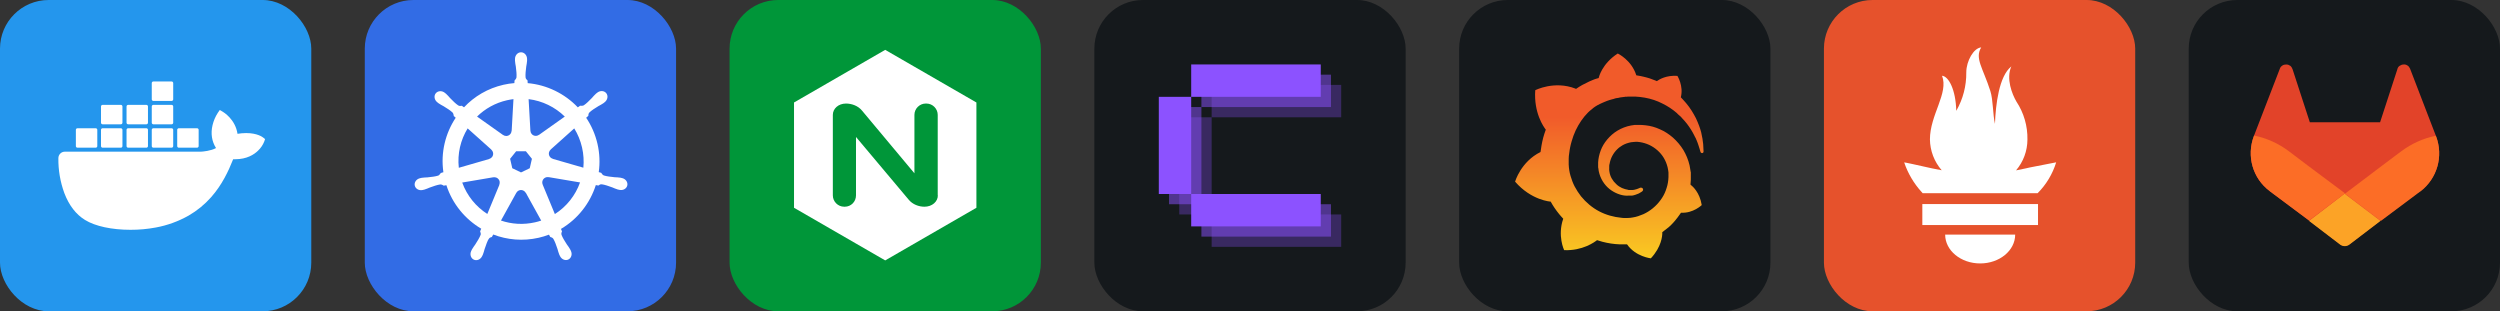
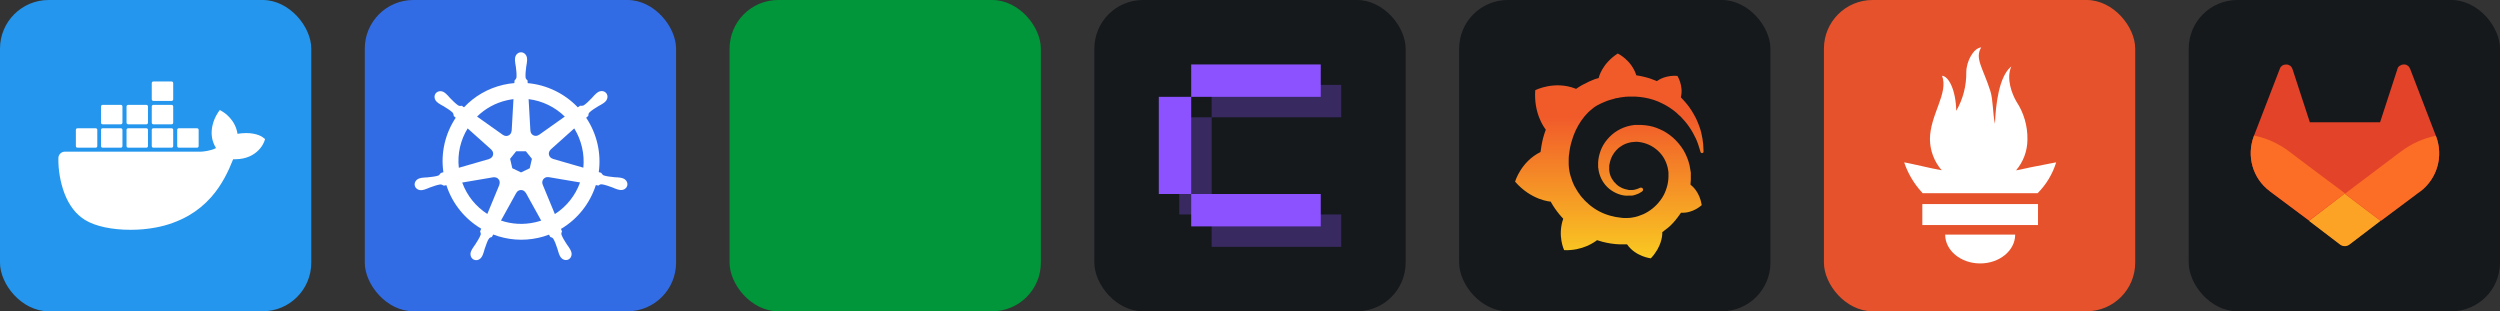
<svg xmlns="http://www.w3.org/2000/svg" width="385.5" height="48" viewBox="0 0 2056 256" fill="none" version="1.1">
  <rect x="0" y="0" width="2056" height="256" fill="#333333" stroke="none" />
  <defs>
    <linearGradient id="icon_4_linearGradient" x1="123.5" y1="250.434" x2="123.5" y2="96.701" gradientUnits="userSpaceOnUse">
      <stop stop-color="#FCEE1F" />
      <stop offset="1" stop-color="#F15B2A" />
    </linearGradient>
  </defs>
  <g transform="translate(0, 0)">
    <svg width="256" height="256" title="Docker" viewBox="0 0 256 256" fill="none">
      <rect width="256" height="256" rx="40" fill="#2496ED" />
      <path d="M147.046 121.464H162.056C162.404 121.464 162.738 121.326 162.985 121.08C163.232 120.835 163.372 120.501 163.373 120.153V106.787C163.373 106.438 163.235 106.103 162.987 105.855C162.74 105.608 162.405 105.47 162.056 105.47H147.046C146.699 105.47 146.365 105.608 146.12 105.853C145.874 106.099 145.736 106.432 145.736 106.78V120.153C145.736 120.876 146.324 121.464 147.046 121.464ZM126.122 83.001H141.125C141.474 83.001 141.809 82.862 142.056 82.615C142.303 82.368 142.442 82.033 142.442 81.684V68.31C142.44 67.962 142.301 67.629 142.054 67.383C141.807 67.138 141.473 67 141.125 67H126.122C125.775 67 125.441 67.138 125.196 67.384C124.95 67.63 124.812 67.963 124.812 68.31V81.684C124.812 82.406 125.393 83.001 126.122 83.001ZM126.122 102.232H141.125C141.473 102.231 141.808 102.091 142.054 101.845C142.301 101.598 142.44 101.264 142.442 100.915V87.549C142.44 87.201 142.301 86.867 142.054 86.622C141.807 86.376 141.473 86.238 141.125 86.238H126.122C125.775 86.238 125.441 86.376 125.196 86.622C124.95 86.868 124.812 87.201 124.812 87.549V100.915C124.812 101.637 125.393 102.225 126.122 102.232ZM105.368 102.232H120.385C120.732 102.229 121.063 102.088 121.307 101.842C121.551 101.595 121.688 101.262 121.688 100.915V87.549C121.688 87.201 121.55 86.868 121.304 86.622C121.058 86.376 120.725 86.238 120.378 86.238H105.375C105.028 86.238 104.694 86.376 104.448 86.622C104.203 86.868 104.065 87.201 104.065 87.549V100.915C104.065 101.637 104.653 102.225 105.375 102.232M84.38 102.232H99.39C99.738 102.231 100.071 102.091 100.317 101.844C100.562 101.597 100.7 101.263 100.7 100.915V87.549C100.7 87.201 100.562 86.868 100.316 86.622C100.071 86.376 99.737 86.238 99.39 86.238H84.38C84.032 86.238 83.698 86.376 83.451 86.622C83.204 86.867 83.064 87.201 83.063 87.549V100.915C83.063 101.637 83.658 102.225 84.38 102.232ZM126.122 121.464H141.125C141.473 121.464 141.807 121.326 142.054 121.08C142.301 120.835 142.44 120.501 142.442 120.153V106.787C142.442 106.438 142.303 106.103 142.056 105.855C141.809 105.608 141.474 105.47 141.125 105.47H126.122C125.775 105.47 125.441 105.608 125.196 105.853C124.95 106.099 124.812 106.432 124.812 106.78V120.153C124.812 120.876 125.393 121.464 126.122 121.464ZM105.368 121.464H120.385C120.731 121.462 121.062 121.323 121.307 121.077C121.551 120.832 121.688 120.5 121.688 120.153V106.787C121.689 106.615 121.656 106.444 121.591 106.285C121.526 106.126 121.43 105.981 121.309 105.858C121.188 105.736 121.044 105.639 120.886 105.572C120.727 105.505 120.557 105.47 120.385 105.47H105.368C105.022 105.471 104.69 105.61 104.446 105.856C104.202 106.101 104.065 106.434 104.065 106.78V120.153C104.065 120.876 104.653 121.464 105.375 121.464M84.38 121.464H99.39C99.737 121.464 100.071 121.326 100.316 121.08C100.562 120.834 100.7 120.501 100.7 120.153V106.787C100.701 106.615 100.668 106.444 100.603 106.285C100.538 106.126 100.442 105.981 100.321 105.858C100.2 105.736 100.056 105.639 99.898 105.572C99.739 105.505 99.569 105.47 99.397 105.47H84.38C84.031 105.47 83.696 105.608 83.448 105.855C83.201 106.103 83.063 106.438 83.063 106.787V120.153C83.063 120.876 83.658 121.464 84.38 121.464ZM63.697 121.464H78.713C79.06 121.462 79.391 121.323 79.635 121.077C79.88 120.832 80.017 120.5 80.017 120.153V106.787C80.018 106.615 79.985 106.444 79.92 106.285C79.855 106.126 79.759 105.981 79.638 105.858C79.517 105.736 79.373 105.639 79.214 105.572C79.056 105.505 78.885 105.47 78.713 105.47H63.697C63.35 105.471 63.019 105.61 62.775 105.856C62.531 106.101 62.393 106.434 62.393 106.78V120.153C62.393 120.876 62.967 121.464 63.697 121.464ZM216.321 113.049C215.861 112.687 211.561 109.436 202.48 109.436C200.086 109.443 197.692 109.649 195.326 110.052C193.57 98.011 183.618 92.132 183.171 91.877L180.735 90.467L179.134 92.783C177.122 95.886 175.663 99.314 174.799 102.912C173.17 109.783 174.161 116.243 177.653 121.761C173.439 124.113 166.674 124.687 165.3 124.736H53.32C51.914 124.738 50.566 125.296 49.57 126.289C48.575 127.282 48.013 128.629 48.007 130.035C47.876 139.844 49.537 149.595 52.909 158.807C56.769 168.922 62.507 176.374 69.98 180.935C78.338 186.057 91.938 188.989 107.344 188.989C114.307 189.01 121.249 188.38 128.098 187.105C137.61 185.358 146.763 182.032 155.178 177.266C162.12 173.25 168.353 168.143 173.665 162.136C182.534 152.092 187.818 140.907 191.749 130.97H193.315C203.033 130.97 209.004 127.081 212.298 123.822C214.487 121.747 216.194 119.218 217.306 116.413L218 114.373L216.321 113.049Z" fill="white" />
    </svg>
  </g>
  <g transform="translate(300, 0)">
    <svg width="256" height="256" title="Kubernetes" viewBox="0 0 256 256" fill="none">
      <rect width="256" height="256" rx="40" fill="#326CE5" />
      <path d="M128.495 43C125.752 43 123.527 45.471 123.528 48.519C123.528 48.566 123.537 48.611 123.538 48.657C123.534 49.071 123.514 49.57 123.528 49.931C123.593 51.689 123.976 53.034 124.207 54.654C124.625 58.12 124.975 60.994 124.759 63.665C124.549 64.672 123.807 65.593 123.146 66.233L123.029 68.335C120.048 68.582 117.047 69.034 114.05 69.714C101.152 72.643 90.048 79.286 81.594 88.256C81.045 87.882 80.085 87.194 79.8 86.983C78.913 87.102 78.017 87.376 76.849 86.696C74.626 85.2 72.602 83.134 70.152 80.646C69.03 79.456 68.217 78.323 66.883 77.176C66.58 76.915 66.118 76.563 65.779 76.295C64.737 75.463 63.507 75.03 62.319 74.989C60.792 74.937 59.322 75.534 58.36 76.74C56.65 78.885 57.198 82.164 59.581 84.064C59.605 84.083 59.631 84.098 59.655 84.117C59.983 84.382 60.384 84.723 60.685 84.945C62.1 85.99 63.393 86.525 64.803 87.354C67.774 89.189 70.236 90.71 72.19 92.544C72.953 93.357 73.086 94.79 73.188 95.41L74.78 96.832C66.257 109.658 62.313 125.5 64.644 141.642L62.563 142.247C62.015 142.955 61.24 144.069 60.43 144.402C57.874 145.207 54.998 145.503 51.525 145.867C49.895 146.002 48.488 145.921 46.76 146.249C46.379 146.321 45.849 146.459 45.433 146.557C45.419 146.559 45.405 146.564 45.391 146.567C45.368 146.572 45.338 146.583 45.316 146.588C42.389 147.296 40.508 149.987 41.113 152.638C41.719 155.29 44.579 156.903 47.524 156.268C47.545 156.263 47.576 156.262 47.598 156.257C47.632 156.25 47.661 156.234 47.694 156.225C48.104 156.135 48.619 156.035 48.978 155.939C50.677 155.484 51.908 154.815 53.436 154.23C56.722 153.051 59.444 152.067 62.096 151.683C63.204 151.596 64.371 152.366 64.951 152.691L67.117 152.32C72.099 167.767 82.541 180.253 95.763 188.087L94.86 190.253C95.186 191.093 95.544 192.231 95.302 193.061C94.338 195.561 92.686 198.2 90.806 201.142C89.895 202.501 88.964 203.556 88.142 205.112C87.945 205.484 87.695 206.056 87.505 206.449C86.229 209.18 87.165 212.326 89.617 213.507C92.085 214.695 95.148 213.442 96.474 210.705C96.476 210.701 96.482 210.698 96.484 210.694C96.486 210.691 96.483 210.687 96.484 210.684C96.673 210.296 96.941 209.786 97.1 209.421C97.804 207.808 98.038 206.427 98.533 204.867C99.847 201.566 100.569 198.102 102.378 195.944C102.874 195.353 103.681 195.126 104.519 194.901L105.644 192.864C117.17 197.288 130.073 198.475 142.961 195.549C145.901 194.881 148.74 194.017 151.484 192.98C151.8 193.541 152.388 194.619 152.545 194.891C153.396 195.168 154.325 195.311 155.082 196.43C156.435 198.742 157.361 201.478 158.489 204.783C158.984 206.342 159.228 207.724 159.932 209.336C160.093 209.703 160.359 210.22 160.548 210.609C161.871 213.355 164.943 214.613 167.415 213.422C169.867 212.241 170.804 209.095 169.527 206.364C169.337 205.971 169.076 205.399 168.879 205.027C168.058 203.471 167.126 202.427 166.215 201.068C164.335 198.126 162.775 195.682 161.811 193.182C161.408 191.892 161.879 191.091 162.193 190.253C162.005 190.037 161.602 188.819 161.365 188.247C175.106 180.133 185.241 167.182 190 152.224C190.643 152.325 191.76 152.523 192.123 152.596C192.87 152.103 193.557 151.46 194.904 151.566C197.556 151.95 200.278 152.935 203.564 154.113C205.092 154.699 206.323 155.378 208.022 155.833C208.381 155.929 208.896 156.019 209.306 156.109C209.339 156.117 209.369 156.133 209.402 156.141C209.424 156.146 209.455 156.146 209.476 156.151C212.422 156.785 215.282 155.173 215.887 152.521C216.492 149.87 214.612 147.178 211.684 146.472C211.258 146.375 210.654 146.21 210.24 146.132C208.512 145.805 207.105 145.885 205.475 145.75C202.002 145.386 199.126 145.09 196.57 144.285C195.528 143.881 194.787 142.641 194.426 142.131L192.42 141.547C193.46 134.023 193.18 126.192 191.38 118.356C189.564 110.448 186.353 103.215 182.072 96.843C182.587 96.375 183.558 95.514 183.834 95.261C183.914 94.37 183.845 93.436 184.768 92.449C186.721 90.614 189.184 89.093 192.155 87.259C193.565 86.429 194.868 85.894 196.284 84.849C196.604 84.613 197.041 84.239 197.377 83.968C199.759 82.068 200.308 78.79 198.597 76.645C196.887 74.501 193.572 74.299 191.189 76.199C190.85 76.468 190.39 76.818 190.085 77.08C188.752 78.227 187.928 79.361 186.806 80.551C184.356 83.039 182.331 85.115 180.109 86.611C179.145 87.172 177.734 86.978 177.094 86.94L175.205 88.288C164.432 76.992 149.765 69.769 133.971 68.366C133.927 67.705 133.869 66.508 133.855 66.148C133.208 65.529 132.427 65.001 132.231 63.665C132.015 60.994 132.375 58.12 132.793 54.654C133.024 53.034 133.407 51.689 133.473 49.931C133.487 49.531 133.464 48.951 133.462 48.519C133.462 45.471 131.238 43 128.495 43ZM122.275 81.527L120.8 107.584L120.694 107.637C120.595 109.968 118.676 111.829 116.321 111.829C115.356 111.829 114.466 111.519 113.742 110.99L113.699 111.012L92.334 95.866C98.901 89.409 107.3 84.638 116.979 82.44C118.747 82.038 120.515 81.741 122.275 81.527ZM134.725 81.527C146.026 82.917 156.477 88.034 164.485 95.877L143.258 110.927L143.184 110.895C141.3 112.271 138.645 111.93 137.177 110.088C136.575 109.334 136.259 108.447 136.221 107.552L136.2 107.541L134.725 81.527ZM84.587 105.599L104.094 123.048L104.073 123.154C105.834 124.684 106.093 127.341 104.625 129.182C104.023 129.936 103.218 130.442 102.354 130.679L102.332 130.764L77.327 137.981C76.054 126.343 78.797 115.03 84.587 105.599ZM172.265 105.609C175.164 110.307 177.358 115.555 178.665 121.243C179.956 126.864 180.28 132.474 179.748 137.896L154.615 130.657L154.594 130.551C152.343 129.936 150.96 127.647 151.484 125.351C151.698 124.41 152.198 123.614 152.874 123.026L152.864 122.973L172.265 105.609ZM124.493 124.395H132.486L137.453 130.604L135.67 138.352L128.495 141.802L121.299 138.342L119.516 130.594L124.493 124.395ZM150.115 145.644C150.454 145.627 150.792 145.657 151.123 145.718L151.165 145.665L177.031 150.038C173.245 160.673 166.002 169.886 156.324 176.052L146.283 151.8L146.315 151.757C145.393 149.614 146.316 147.101 148.438 146.079C148.981 145.817 149.549 145.672 150.115 145.644ZM106.673 145.75C108.647 145.778 110.418 147.148 110.876 149.157C111.091 150.097 110.987 151.029 110.632 151.853L110.706 151.948L100.772 175.956C91.484 169.996 84.086 161.072 80.129 150.123L105.771 145.771L105.814 145.824C106.1 145.771 106.391 145.746 106.673 145.75ZM128.336 156.268C129.023 156.243 129.721 156.384 130.384 156.703C131.253 157.122 131.925 157.781 132.348 158.571H132.443L145.084 181.411C143.443 181.961 141.757 182.431 140.032 182.823C130.364 185.018 120.727 184.353 112.001 181.38L124.61 158.582H124.631C125.388 157.167 126.823 156.324 128.336 156.268Z" fill="white" />
    </svg>
  </g>
  <g transform="translate(600, 0)">
    <svg width="256" height="256" title="NGINX" viewBox="0 0 256 256" fill="none">
      <rect width="256" height="256" rx="40" fill="#009639" />
-       <path d="M128 41L53 84.29V170.87L128 214.16L203 170.87V84.29L128 41ZM171.29 160.697C171.29 165.784 166.629 170.004 160.258 170.004C155.706 170.004 150.511 168.165 147.264 164.16L103.974 112.638V160.69C103.974 165.892 99.862 169.997 94.782 169.997H94.234C89.032 169.997 84.926 165.668 84.926 160.69V94.463C84.926 89.377 89.472 85.156 95.749 85.156C100.41 85.156 105.706 86.996 108.952 91L152.026 142.522V94.463C152.026 89.261 156.355 85.156 161.333 85.156H161.874C167.069 85.156 171.182 89.485 171.182 94.463V160.697H171.29Z" fill="white" />
    </svg>
  </g>
  <g transform="translate(900, 0)">
    <svg width="256" height="256" title="Coolify" viewBox="0 0 256 256" fill="none" id="coolify">
      <style>
#coolify {
    rect {fill: #15191C}

    @media (prefers-color-scheme: light) {
        rect {fill: #F4F2ED}
    }
}
</style>
      <rect width="256" height="256" rx="40" fill="#15191C" />
      <path d="M96.454 96.454H69.817V176.363H96.454V96.454ZM96.454 203H203V176.363H96.454V203ZM96.454 96.454H203V69.817H96.454V96.454Z" fill="#8C52FF" fill-opacity="0.302" />
-       <path d="M88.045 88.045H61.408V167.955H88.045V88.045ZM88.045 194.592H194.592V167.955H88.045V194.592ZM88.045 88.045H194.592V61.408H88.045V88.045Z" fill="#8C52FF" fill-opacity="0.502" />
      <path d="M79.637 79.637H53V159.546H79.637V79.637ZM79.637 186.183H186.183V159.546H79.637V186.183ZM79.637 79.637H186.183V53H79.637V79.637Z" fill="#8C52FF" />
    </svg>
  </g>
  <g transform="translate(1200, 0)">
    <svg width="256" height="256" title="Grafana" viewBox="0 0 256 256" fill="none" id="grafana">
      <style>
#grafana {
    rect {fill: #15191C}

    @media (prefers-color-scheme: light) {
        rect {fill: #F4F2ED}
    }
}
</style>
      <rect width="256" height="256" rx="40" fill="#15191C" />
      <path d="M200.701 118.585C200.402 115.745 199.954 112.457 199.057 108.87C198.16 105.283 196.665 101.396 194.722 97.211C192.63 93.175 190.089 88.841 186.651 84.805C185.306 83.161 183.811 81.666 182.316 80.022C184.708 70.606 179.476 62.385 179.476 62.385C170.359 61.787 164.679 65.225 162.586 66.719C162.287 66.57 161.839 66.42 161.54 66.271C160.045 65.673 158.401 65.075 156.757 64.477C155.113 64.029 153.469 63.431 151.824 63.132C150.18 62.684 148.387 62.385 146.593 62.086C146.294 62.086 145.995 61.936 145.696 61.936C141.81 49.381 130.45 44 130.45 44C117.446 52.37 114.905 63.581 114.905 63.581C114.905 63.581 114.905 63.88 114.756 64.178C114.009 64.328 113.411 64.627 112.663 64.776C111.767 65.075 110.72 65.374 109.824 65.823C108.927 66.271 107.88 66.57 106.984 67.018C105.041 67.915 103.247 68.812 101.304 69.858C99.51 70.904 97.716 71.951 96.072 73.147C95.773 72.997 95.624 72.848 95.624 72.848C78.136 66.121 62.591 74.193 62.591 74.193C61.246 92.877 69.616 104.535 71.26 106.628C70.812 107.824 70.513 108.87 70.065 110.066C68.719 114.251 67.823 118.585 67.225 123.069C67.075 123.667 67.075 124.415 66.926 125.013C50.783 132.934 46 149.376 46 149.376C59.452 164.921 75.296 165.818 75.296 165.818C77.239 169.405 79.631 172.843 82.172 175.982C83.218 177.327 84.414 178.523 85.609 179.868C80.677 193.918 86.357 205.726 86.357 205.726C101.453 206.324 111.318 199.149 113.411 197.505C114.905 197.954 116.4 198.402 117.895 198.851C122.528 200.046 127.311 200.794 131.945 200.943C133.141 200.943 134.337 200.943 135.532 200.943H136.13H136.579H137.326H138.073C145.098 211.107 157.654 212.452 157.654 212.452C166.473 203.036 167.07 193.918 167.07 191.825C167.07 191.825 167.07 191.825 167.07 191.676C167.07 191.527 167.07 191.377 167.07 191.377C167.07 191.228 167.07 191.078 167.07 190.929C168.864 189.583 170.658 188.238 172.451 186.743C176.039 183.605 179.028 179.868 181.718 175.982C182.017 175.683 182.167 175.234 182.466 174.935C192.48 175.533 199.505 168.658 199.505 168.658C197.861 158.195 191.882 153.113 190.687 152.216C190.687 152.216 190.687 152.216 190.537 152.067L190.388 151.917L190.238 151.768C190.238 151.17 190.388 150.572 190.388 149.824C190.537 148.629 190.537 147.582 190.537 146.387V145.49V145.041V144.892C190.537 144.593 190.537 144.743 190.537 144.593V143.846V142.949C190.537 142.65 190.537 142.351 190.537 142.052C190.537 141.753 190.537 141.454 190.388 141.155L190.238 140.258L190.089 139.362C189.939 138.166 189.64 137.12 189.491 135.924C188.445 131.44 186.651 127.105 184.409 123.368C182.017 119.482 179.177 116.194 175.889 113.204C172.601 110.365 169.013 107.973 165.127 106.329C161.241 104.535 157.355 103.489 153.319 103.041C151.376 102.742 149.284 102.742 147.34 102.742H146.593H146.444H146.145H145.846H145.098C144.799 102.742 144.5 102.742 144.351 102.742C143.305 102.891 142.258 103.04 141.362 103.19C137.326 103.937 133.589 105.432 130.301 107.375C127.013 109.318 124.173 111.859 121.781 114.699C119.39 117.539 117.596 120.528 116.4 123.817C115.204 126.956 114.457 130.393 114.308 133.532C114.308 134.28 114.308 135.176 114.308 135.924C114.308 136.073 114.308 136.372 114.308 136.522V137.12C114.308 137.568 114.308 137.867 114.457 138.315C114.607 139.959 114.905 141.454 115.354 142.949C116.251 145.938 117.596 148.629 119.39 151.02C121.183 153.412 123.126 155.205 125.368 156.7C127.61 158.195 129.852 159.241 132.244 159.988C134.635 160.736 136.878 161.035 138.97 160.885C139.269 160.885 139.568 160.885 139.717 160.885C139.867 160.885 140.016 160.885 140.166 160.885C140.315 160.885 140.465 160.885 140.614 160.885C140.913 160.885 141.063 160.885 141.362 160.885H141.511H141.661C141.81 160.885 141.959 160.885 142.109 160.885C142.408 160.885 142.707 160.736 142.856 160.736C143.155 160.736 143.305 160.586 143.604 160.586C144.052 160.437 144.65 160.287 145.098 160.138C145.995 159.839 146.892 159.391 147.789 159.092C148.686 158.643 149.433 158.195 150.031 157.746C150.18 157.597 150.479 157.447 150.629 157.298C151.376 156.7 151.526 155.654 150.928 154.906C150.33 154.309 149.433 154.159 148.686 154.458C148.536 154.608 148.387 154.608 148.088 154.757C147.49 155.056 146.743 155.355 146.145 155.504C145.397 155.654 144.65 155.953 143.903 156.102C143.454 156.102 143.155 156.252 142.707 156.252C142.557 156.252 142.258 156.252 142.109 156.252C141.959 156.252 141.661 156.252 141.511 156.252C141.362 156.252 141.063 156.252 140.913 156.252C140.614 156.252 140.465 156.252 140.166 156.252H140.016H139.867C139.717 156.252 139.717 156.252 139.568 156.252C139.419 156.252 139.12 156.252 138.97 156.102C137.326 155.803 135.532 155.355 133.888 154.608C132.244 153.86 130.6 152.814 129.255 151.469C127.76 150.123 126.564 148.629 125.518 146.835C124.472 145.041 123.874 143.098 123.575 141.155C123.425 140.109 123.276 139.063 123.425 138.016C123.425 137.717 123.425 137.419 123.425 137.12V136.97V136.821C123.425 136.671 123.425 136.522 123.425 136.372C123.425 135.774 123.575 135.326 123.724 134.728C124.472 130.244 126.714 125.909 130.151 122.621C131.048 121.724 131.945 120.977 132.991 120.379C134.038 119.632 135.084 119.034 136.13 118.585C137.176 118.137 138.372 117.689 139.568 117.39C140.764 117.091 141.959 116.792 143.155 116.792C143.753 116.792 144.351 116.642 144.949 116.642C145.098 116.642 145.248 116.642 145.397 116.642H145.846H146.145H146.294H146.743C148.088 116.792 149.433 116.941 150.629 117.24C153.17 117.838 155.711 118.735 158.102 120.08C162.885 122.77 166.921 126.806 169.312 131.739C170.508 134.13 171.405 136.821 171.853 139.661C172.003 140.408 172.003 141.006 172.152 141.753V142.202V142.65C172.152 142.799 172.152 142.949 172.152 143.098C172.152 143.248 172.152 143.397 172.152 143.547V143.995V144.444C172.152 144.743 172.152 145.34 172.152 145.639C172.152 146.387 172.003 147.134 172.003 147.881C171.853 148.629 171.853 149.376 171.704 150.123C171.554 150.871 171.405 151.618 171.256 152.365C170.957 153.86 170.359 155.205 169.91 156.7C168.864 159.54 167.369 162.23 165.576 164.622C161.988 169.554 157.056 173.59 151.526 176.131C148.686 177.327 145.846 178.373 142.856 178.822C141.362 179.121 139.867 179.27 138.372 179.27H138.073H137.774H137.326H136.579H136.13H135.981C135.233 179.27 134.337 179.27 133.589 179.121C130.301 178.822 127.162 178.224 124.023 177.327C120.884 176.43 117.895 175.234 115.055 173.74C109.375 170.75 104.293 166.416 100.257 161.483C98.314 158.942 96.521 156.252 95.026 153.412C93.531 150.572 92.485 147.582 91.588 144.593C90.691 141.604 90.243 138.465 90.094 135.326V134.728V134.579V134.429V134.13V133.682V133.532V133.383V133.084V132.337V132.187V131.888C90.094 131.44 90.094 131.141 90.094 130.692C90.094 129.198 90.243 127.554 90.542 125.909C90.691 124.265 90.99 122.77 91.289 121.126C91.588 119.482 92.037 117.987 92.485 116.343C93.382 113.204 94.428 110.215 95.773 107.375C98.464 101.695 101.902 96.613 105.937 92.578C106.984 91.531 108.03 90.635 109.226 89.738C109.674 89.289 110.72 88.392 111.916 87.645C113.112 86.898 114.308 86.15 115.653 85.553C116.251 85.254 116.849 84.955 117.596 84.656C117.895 84.506 118.194 84.357 118.642 84.207C118.941 84.058 119.24 83.908 119.689 83.759C121.034 83.161 122.379 82.713 123.724 82.264C124.023 82.115 124.472 82.115 124.77 81.965C125.069 81.816 125.518 81.816 125.817 81.666C126.564 81.517 127.162 81.367 127.909 81.069C128.208 80.919 128.657 80.919 128.956 80.769C129.255 80.769 129.703 80.62 130.002 80.62C130.301 80.62 130.749 80.471 131.048 80.471L131.646 80.321L132.244 80.172C132.543 80.172 132.991 80.022 133.29 80.022C133.739 80.022 134.038 79.873 134.486 79.873C134.785 79.873 135.383 79.723 135.682 79.723C135.981 79.723 136.13 79.723 136.429 79.574H136.878H137.176H137.475C137.924 79.574 138.223 79.574 138.671 79.424H139.269H139.419H139.717C140.016 79.424 140.465 79.424 140.764 79.424C142.109 79.424 143.454 79.424 144.799 79.424C147.49 79.574 150.18 79.873 152.721 80.321C157.803 81.218 162.736 82.862 167.07 85.104C171.405 87.197 175.441 89.887 178.729 92.727C178.878 92.877 179.177 93.026 179.327 93.325C179.476 93.474 179.775 93.624 179.925 93.923C180.373 94.222 180.672 94.67 181.121 94.969C181.569 95.268 181.868 95.716 182.316 96.015C182.615 96.464 183.064 96.763 183.363 97.211C184.857 98.706 186.203 100.35 187.398 101.845C189.79 104.984 191.733 108.122 193.228 111.112C193.377 111.261 193.377 111.411 193.527 111.71C193.676 111.859 193.676 112.009 193.825 112.308C193.975 112.607 194.124 113.055 194.423 113.354C194.573 113.653 194.722 114.101 194.872 114.4C195.021 114.699 195.171 115.148 195.32 115.446C195.918 116.792 196.366 118.137 196.815 119.482C197.562 121.575 198.011 123.368 198.459 124.863C198.608 125.461 199.206 125.909 199.804 125.909C200.552 125.909 201 125.311 201 124.564C200.851 122.77 200.851 120.827 200.701 118.585Z" fill="url(#icon_4_linearGradient)" />
    </svg>
  </g>
  <g transform="translate(1500, 0)">
    <svg width="256" height="256" title="Prometheus" viewBox="0 0 256 256" fill="none">
      <rect width="256" height="256" rx="40" fill="#E6522C" />
      <path d="M128.497 216.65C112.597 216.65 99.698 206.028 99.698 192.926H157.29C157.296 206.022 144.403 216.65 128.497 216.65Z" fill="white" />
      <path d="M80.93 185.071V167.82H176.064V185.071H80.93Z" fill="white" />
      <path d="M175.722 158.911H81.202C80.885 158.55 80.568 158.194 80.263 157.826C73.891 150.806 69.036 142.546 66 133.564C65.962 133.354 77.808 135.981 86.208 137.872C86.208 137.872 90.529 138.874 96.849 140.023C90.727 132.972 87.301 123.98 87.179 114.643C87.179 94.34 102.737 76.625 97.128 62.298C102.591 62.742 108.434 73.827 108.828 91.161C114.365 81.533 117.214 70.594 117.076 59.487C117.076 50.18 123.205 39.374 129.341 39C123.871 48.01 130.756 55.738 136.878 74.899C139.175 82.094 138.883 94.213 140.654 101.89C141.244 85.933 143.985 62.654 154.105 54.621C149.663 64.773 154.739 77.405 158.273 83.496C164.42 92.777 167.589 103.711 167.359 114.84C167.327 124.107 164.008 133.062 157.994 140.112C164.675 138.843 169.294 137.726 169.294 137.726L191 133.494C188.055 143.085 182.81 151.811 175.722 158.911Z" fill="white" />
    </svg>
  </g>
  <g transform="translate(1800, 0)">
    <svg width="256" height="256" title="GitLab" viewBox="0 0 256 256" fill="none" id="gitlab">
      <style>
#gitlab {
    rect {fill: #15191C}

    @media (prefers-color-scheme: light) {
        rect {fill: #F4F2ED}
    }
}
</style>
      <rect width="256" height="256" rx="40" fill="#15191C" />
      <path d="M203.416 112.127L203.253 111.638L182.034 56.469C181.545 55.327 180.892 54.511 179.913 53.858C178.933 53.205 177.791 52.878 176.648 53.042C175.506 53.042 174.363 53.531 173.384 54.184C172.404 54.837 171.752 55.98 171.588 56.959L157.388 100.539H99.608L85.408 56.959C85.082 55.98 84.429 54.837 83.613 54.184C82.633 53.531 81.654 53.042 80.348 53.042C79.206 53.042 78.063 53.205 77.084 53.858C76.105 54.511 75.288 55.327 74.962 56.469L53.743 111.474L53.58 111.964C47.378 128.286 52.601 146.73 66.638 157.176L66.801 157.339L98.955 181.333L114.788 193.411L124.418 200.756C126.703 202.551 129.967 202.551 132.252 200.756L141.882 193.411L157.715 181.333L190.032 157.176C190.032 157.176 190.032 157.176 190.195 157.176C204.396 146.893 209.619 128.449 203.416 112.127Z" fill="#E24329" />
      <path d="M203.416 112.127L203.253 111.638C192.807 113.76 183.177 118.167 174.853 124.369C174.69 124.369 149.717 143.302 128.498 159.298C144.331 171.213 158.041 181.659 158.041 181.659L190.359 157.503C190.359 157.503 190.359 157.503 190.522 157.503C204.396 146.893 209.619 128.449 203.416 112.127Z" fill="#FC6D26" />
      <path d="M98.955 181.659L114.788 193.738L124.418 201.082C126.703 202.878 129.967 202.878 132.252 201.082L141.882 193.738L157.715 181.659C157.715 181.659 144.004 171.213 128.172 159.298C112.666 171.213 98.955 181.659 98.955 181.659Z" fill="#FCA326" />
      <path d="M82.144 124.206C73.819 118.003 64.189 113.596 53.743 111.474L53.58 111.964C47.378 128.286 52.601 146.73 66.638 157.176L66.801 157.339L98.955 181.333C98.955 181.333 112.666 170.887 128.498 158.972C107.28 143.302 82.307 124.369 82.144 124.206Z" fill="#FC6D26" />
    </svg>
  </g>
</svg>